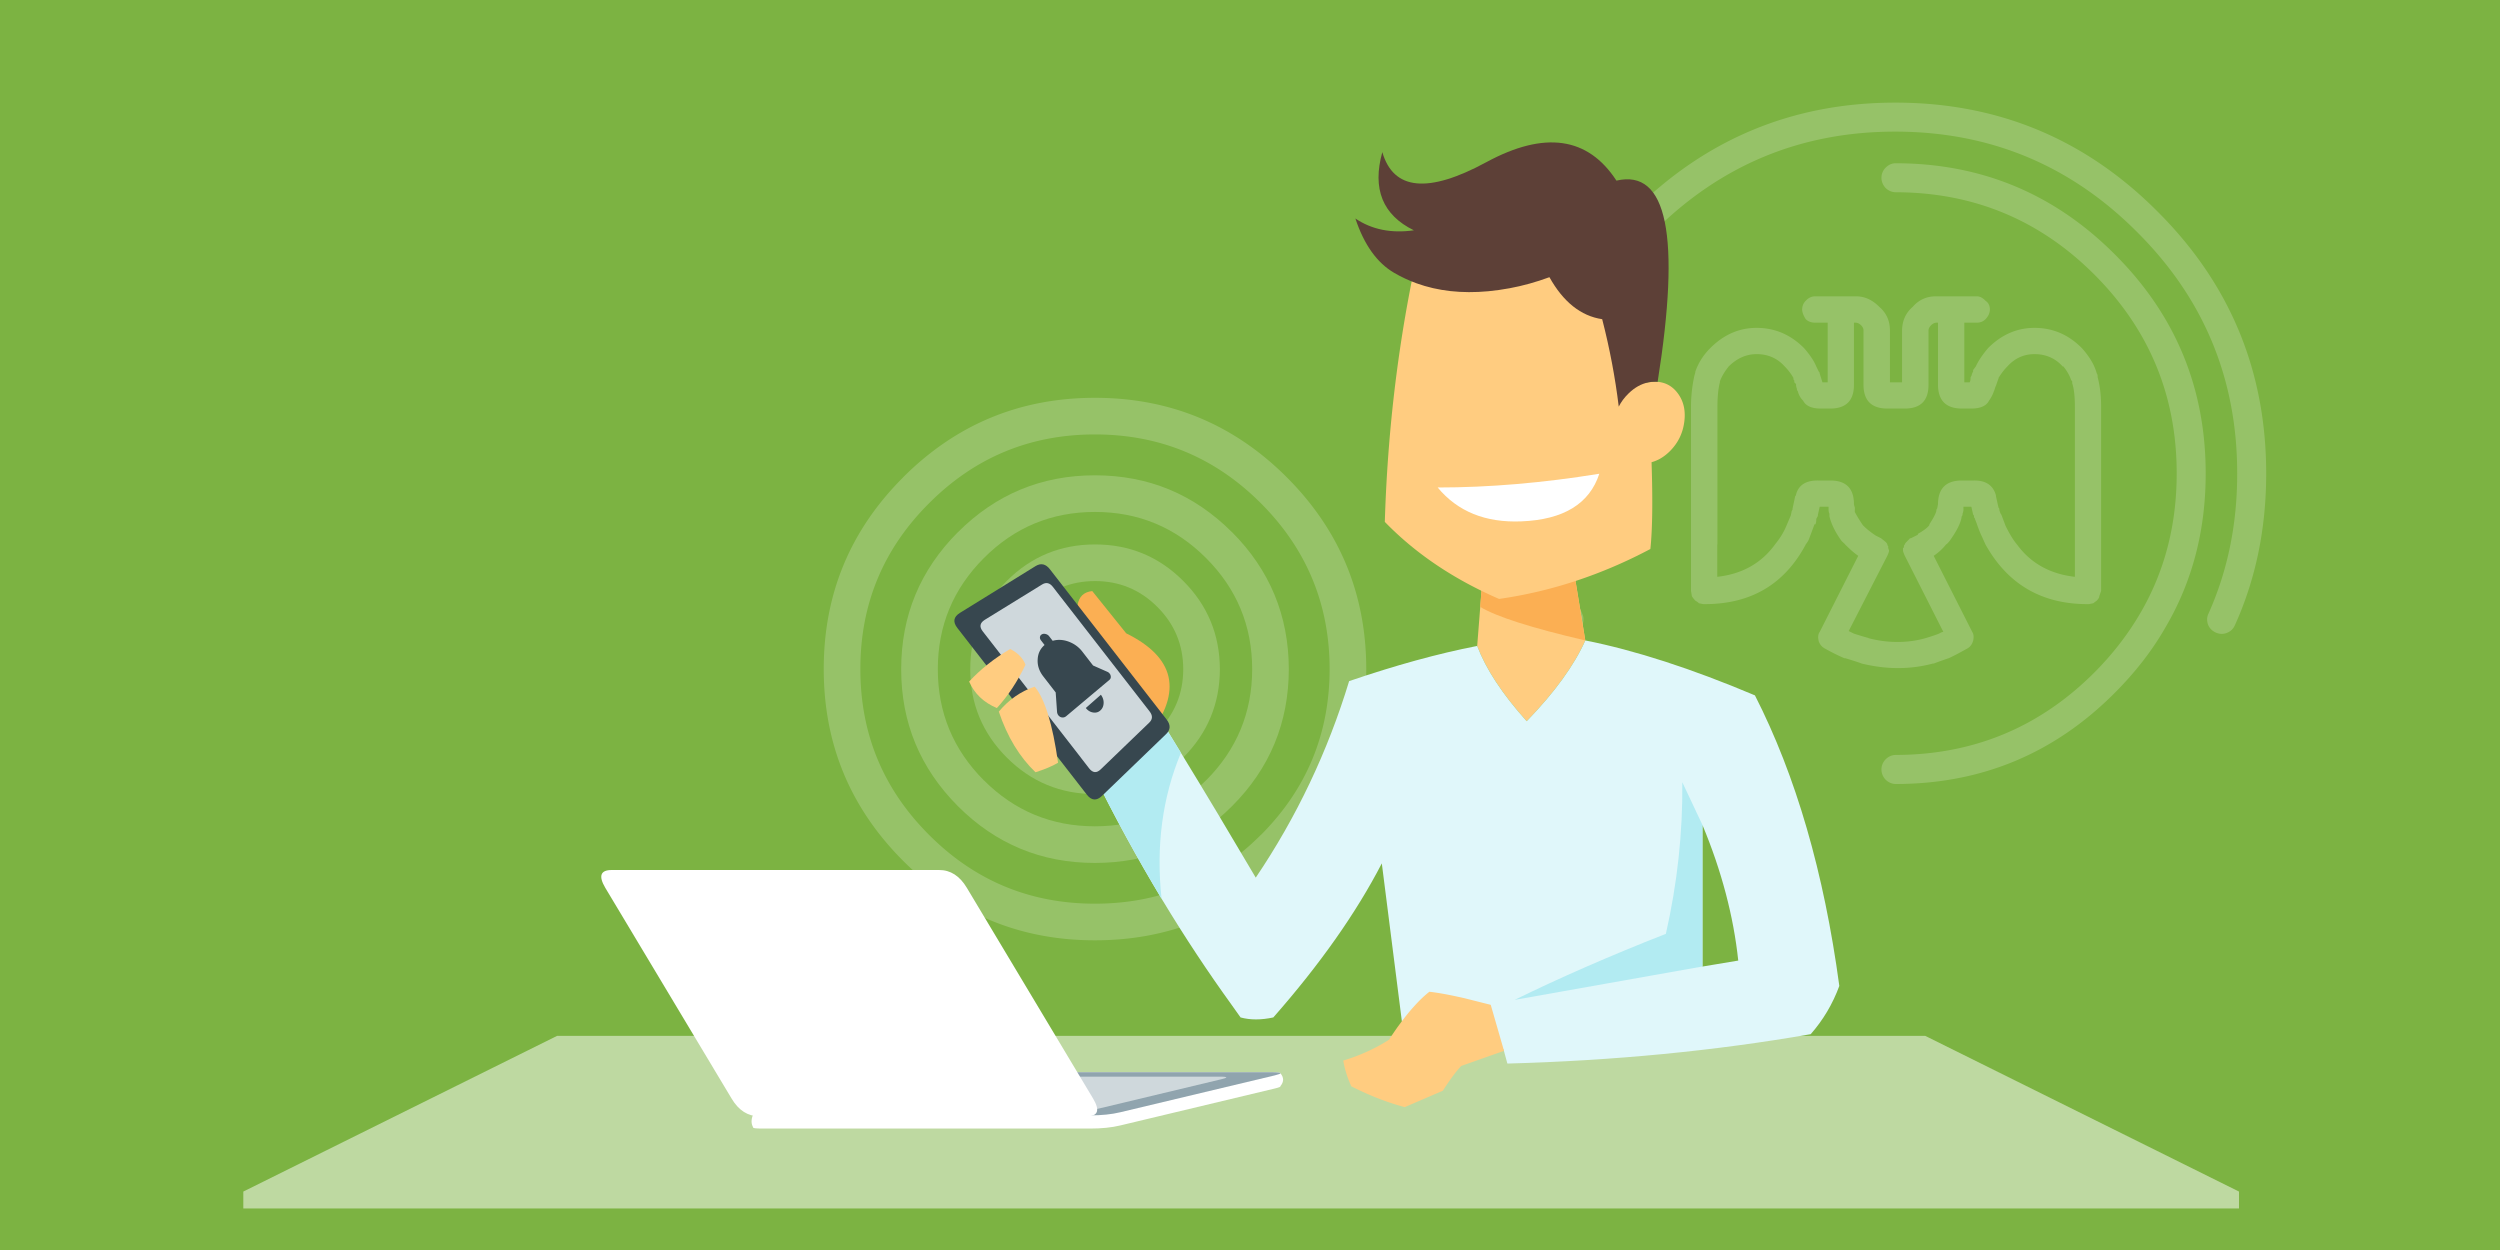
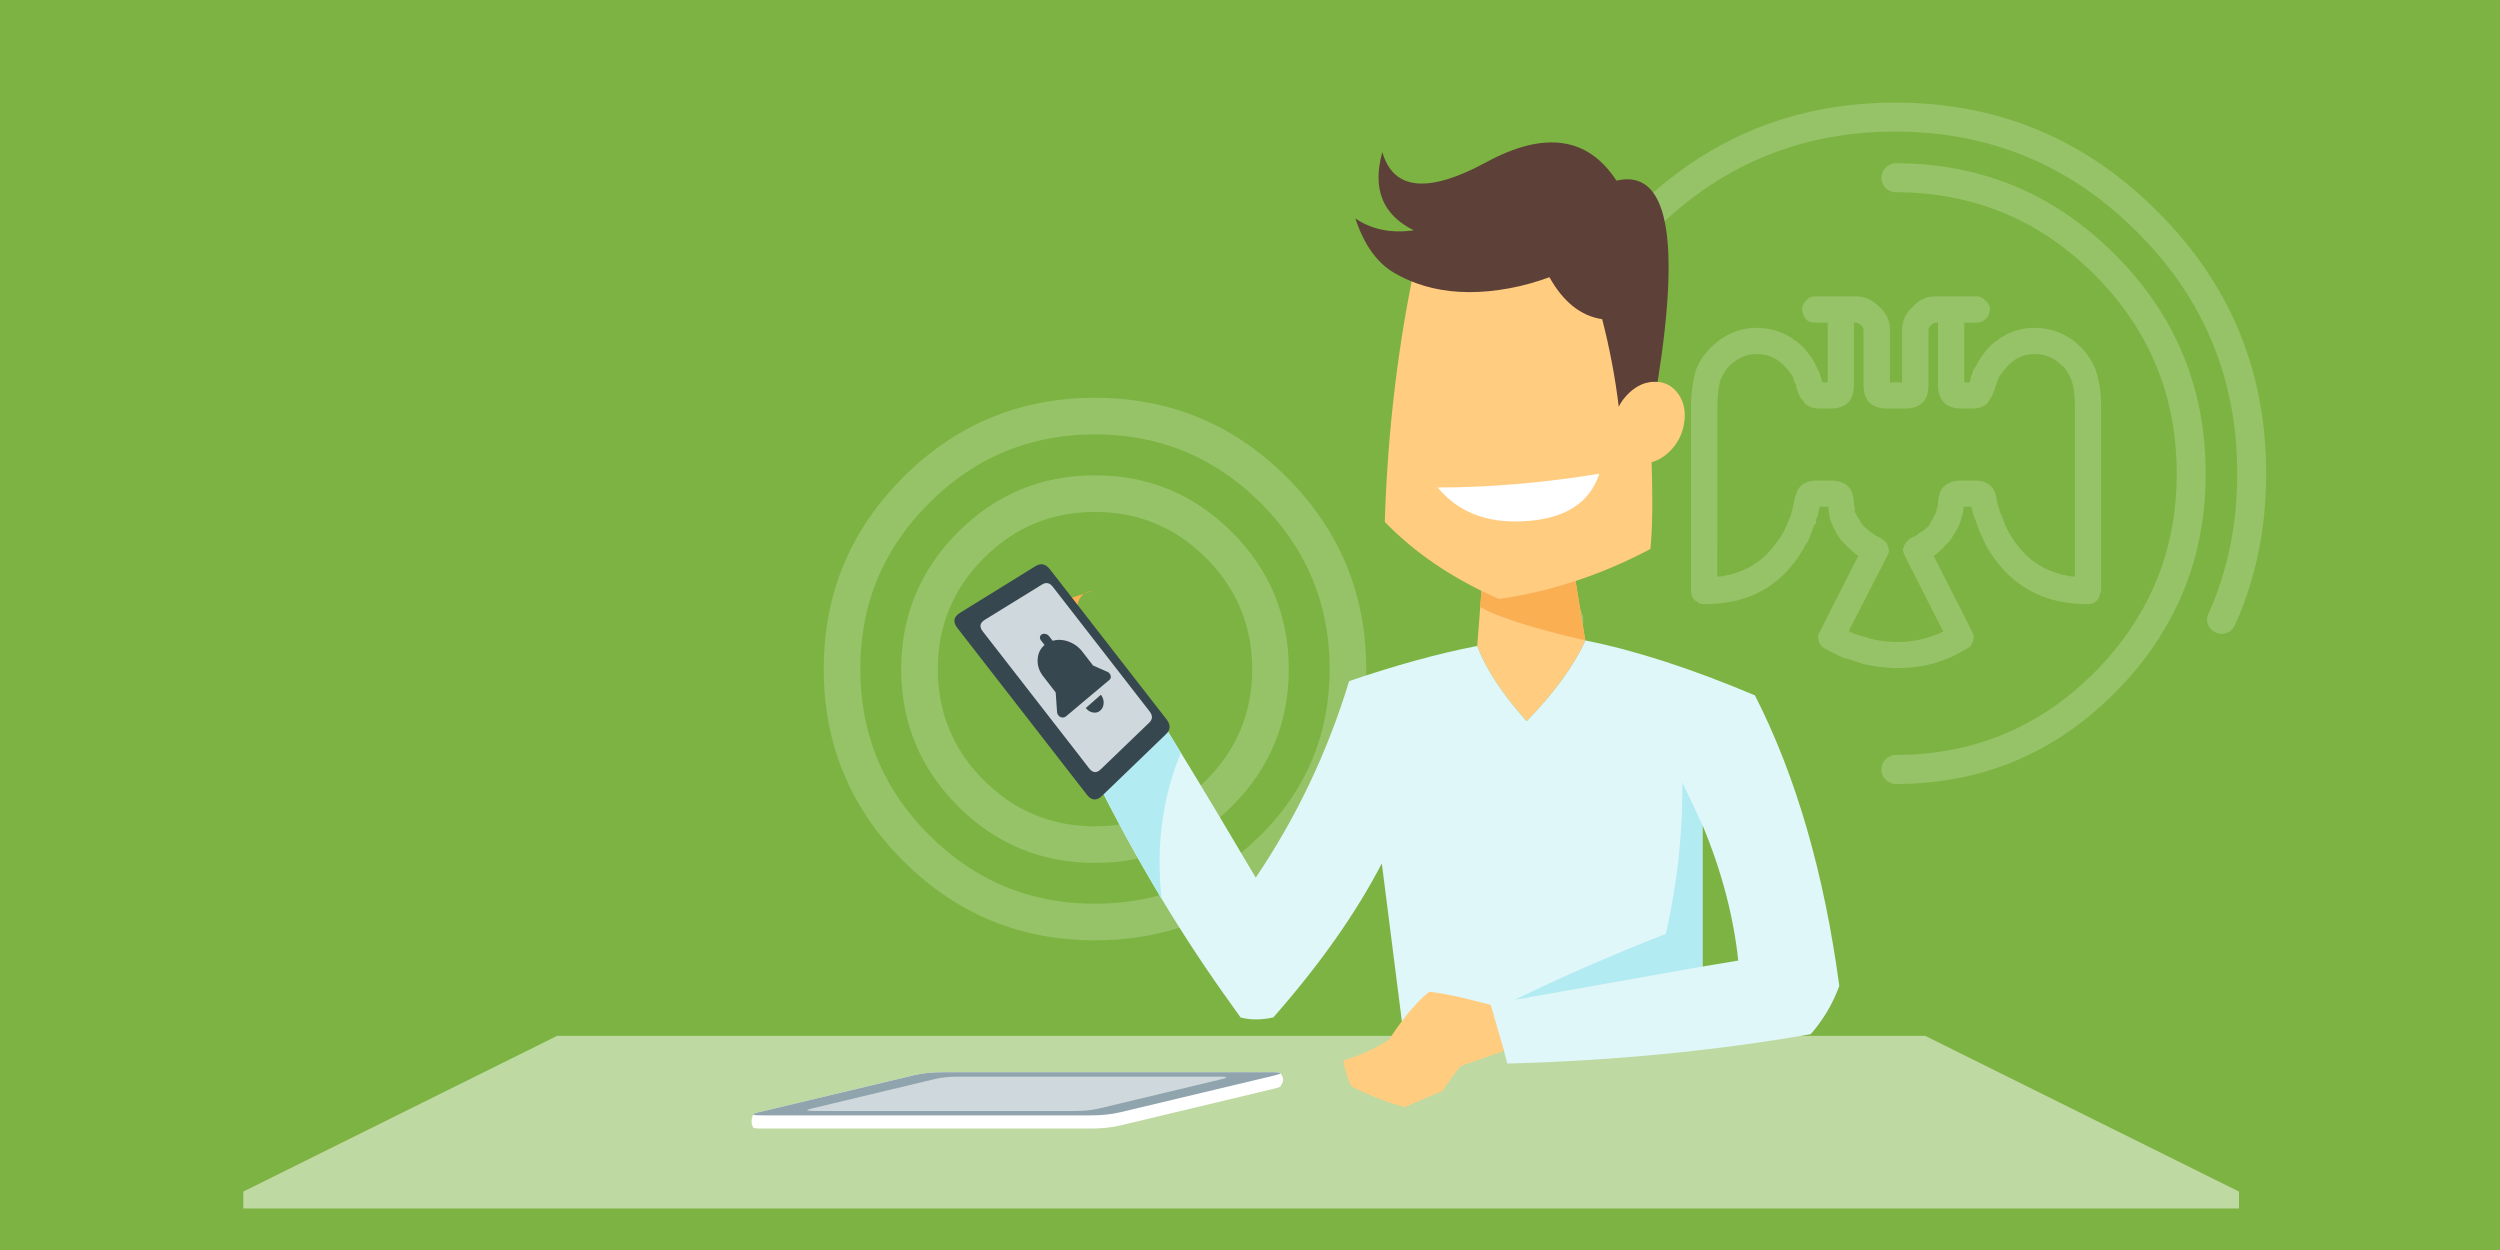
<svg xmlns="http://www.w3.org/2000/svg" xml:space="preserve" width="400" height="200" style="shape-rendering:geometricPrecision;text-rendering:geometricPrecision;image-rendering:optimizeQuality;fill-rule:evenodd;clip-rule:evenodd">
  <defs>
    <style>.fil9{fill:#37474f;fill-rule:nonzero}.fil10,.fil5,.fil6{fill:#b2ebf2;fill-rule:nonzero}.fil10,.fil6{fill:#cfd8dc}.fil6{fill:#fbaf53}.fil1,.fil3,.fil8{fill:#ffcc80;fill-rule:nonzero}.fil1,.fil8{fill:#fff}.fil1{fill-opacity:.2}</style>
  </defs>
  <g id="Слой_x0020_1">
    <path style="fill:#7cb342" d="M0 0h400v200H0z" />
    <path class="fil1" d="M301.71 30.09c-.44-.47-.67-1.01-.68-1.65.01-.64.24-1.18.68-1.62.47-.47 1.02-.71 1.65-.7 13.67.03 25.32 4.88 34.98 14.55 9.71 9.67 14.57 21.37 14.57 35.09 0 9.07-2.12 17.23-6.36 24.49-2.13 3.75-4.87 7.29-8.21 10.63-9.66 9.69-21.31 14.54-34.98 14.56-.63 0-1.18-.23-1.65-.68-.44-.46-.67-1.01-.68-1.65.01-.64.24-1.17.68-1.63.47-.46 1.02-.69 1.65-.69 12.39-.03 22.97-4.42 31.73-13.18 2.99-3 5.47-6.23 7.45-9.66 3.82-6.61 5.73-14 5.73-22.19.01-12.43-4.39-23.04-13.18-31.84-8.76-8.75-19.34-13.13-31.73-13.16-.63 0-1.18-.22-1.65-.67zm-37.14 7.01c-10.67 10.66-16.01 23.55-16.01 38.66 0 8.11 1.53 15.58 4.59 22.41.27.56.28 1.15.05 1.75-.21.59-.62 1.01-1.2 1.28-.59.27-1.19.29-1.79.07-.58-.23-1.01-.64-1.28-1.23-3.34-7.38-5.01-15.48-5.01-24.28 0-16.41 5.79-30.38 17.38-41.94 11.61-11.6 25.59-17.4 41.95-17.4h.11c16.34.02 30.29 5.83 41.82 17.4 11.61 11.56 17.41 25.53 17.41 41.94 0 8.8-1.67 16.9-5.01 24.28-.26.59-.7 1-1.3 1.23-.59.22-1.18.2-1.77-.07-.58-.27-1-.69-1.23-1.28-.21-.62-.19-1.2.08-1.75 3.06-6.83 4.6-14.3 4.59-22.41.01-15.13-5.34-28.02-16.04-38.66-10.64-10.67-23.5-16.01-38.55-16.04h-.11c-15.09-.01-27.98 5.34-38.68 16.04zm19.46 49.99c0-.01 0-.02.01-.03.71-.87 1.25-1.74 1.65-2.62l.84-1.97.14-.69.11-.19.03-.09v-.14l.42-1.97c.1-.09.15-.19.14-.28.41-1.51 1.59-2.25 3.5-2.23h1.97c2.53 0 3.79 1.26 3.79 3.79l.06.29c.09.19.11.36.08.54v.42c.34.64.77 1.35 1.28 2.1.52.55 1.22 1.11 2.08 1.68l.84.42.72.58c.14.14.23.26.27.36.01.01.01.02.01.03v.03c0 .08.05.17.14.27v.28l.14.42c0 .17-.1.45-.28.84l-6.18 12.04.84.41c1.21.39 2.01.62 2.39.71h-.14c1.53.4 3.02.61 4.48.62 1.64.03 3.24-.18 4.78-.62.94-.29 1.63-.52 2.09-.71l.35-.18a.74.74 0 0 1 .36-.09l-6.17-12.18c-.16-.36-.27-.64-.29-.84v-.42c.11 0 .16-.09.15-.28 0-.1.05-.19.14-.27v-.03c.01-.01.01-.02.01-.03.03-.09.12-.21.27-.36l.56-.58h.13l1.12-.56v-.14c.95-.54 1.56-1.01 1.84-1.4v-.13c.62-.95.99-1.65 1.11-2.11 0-.19.04-.33.14-.42l.13-.69c.02-2.53 1.29-3.79 3.82-3.79h1.94c1.9-.02 3.06.77 3.51 2.37v.14l.41 1.83c.11.08.15.22.14.42l.14.4c.05.13.1.23.17.29l.69 1.83c.64 1.29 1.23 2.25 1.77 2.9.01.01.01.02.02.03l.03.03c2.19 2.99 5.28 4.72 9.26 5.17v-27.2c0-1.66-.14-2.92-.43-3.78v-.28l-.02-.07a.109.109 0 0 0-.12-.07c-.25-.78-.68-1.53-1.27-2.26h-.11c-1.18-1.31-2.69-1.97-4.51-1.97-1.71 0-3.16.66-4.34 1.97-.51.51-.98 1.13-1.42 1.84v.14l-.06.1-.35 1.01c-.1.19-.19.47-.28.84v-.14c-.14.54-.42 1.11-.83 1.69-.42.83-1.36 1.25-2.82 1.26h-1.52c-2.53-.01-3.8-1.27-3.82-3.79v-9.95h-.27c-.27 0-.55.14-.84.41-.27.28-.41.56-.41.84v8.7c0 2.52-1.26 3.78-3.79 3.79h-2.8c-2.53-.01-3.8-1.27-3.81-3.79v-8.7c.01-.28-.11-.56-.39-.84-.28-.27-.57-.41-.86-.41h-.28v9.95c0 2.52-1.26 3.78-3.79 3.79h-1.55c-1.43-.01-2.37-.43-2.79-1.26-.41-.4-.7-.91-.86-1.55l-.13-.14c.01-.1 0-.23-.07-.39l-.07-.31v-.27l-.28-.28v-.28c-.09-.09-.14-.18-.14-.28v-.14c-.4-.7-.87-1.31-1.4-1.84-1.17-1.31-2.67-1.97-4.49-1.97-1.66 0-3.14.66-4.47 1.97-.67.84-1.14 1.64-1.41 2.4v.14c-.26 1.01-.39 2.31-.39 3.92V87.12h-.03v5.17c3.96-.44 7.04-2.16 9.24-5.17l.03-.03zm4.92-.03-.03.03v.03c-3.39 6.35-8.75 9.53-16.11 9.54h-.28l-.71-.14c-.08-.11-.27-.25-.57-.42-.28-.31-.47-.55-.55-.72l-.14-.84V65.09c0-1.71.19-3.39.56-5.06.1-.29.14-.47.13-.56.48-1.39 1.27-2.65 2.4-3.78 2.16-2.16 4.62-3.23 7.41-3.23 2.9 0 5.43 1.07 7.58 3.23.95 1.08 1.6 2.06 1.96 2.94l.41.84c.09.05.13.14.14.3l.44 1.4h.84v-9.54h-1.97c-.65 0-1.16-.19-1.54-.56-.37-.57-.56-1.09-.58-1.55.02-.57.21-1.03.58-1.4.45-.48.96-.72 1.54-.71h6.45c1.4-.01 2.66.55 3.78 1.69 1.13.97 1.7 2.23 1.7 3.78v8.29h1.94v-8.29c.02-1.55.58-2.81 1.7-3.78.99-1.14 2.25-1.7 3.78-1.69h6.46c.48-.01.95.23 1.41.71.46.31.7.78.7 1.4 0 .55-.24 1.07-.7 1.55-.37.37-.84.56-1.41.56h-1.98v9.54h.86c.1-.19.14-.42.14-.7 0-.11.04-.21.13-.3.1-.38.19-.61.28-.7v-.27l.43-.57c.4-.88 1.05-1.86 1.97-2.94 2.15-2.16 4.63-3.23 7.42-3.23 2.91 0 5.43 1.07 7.57 3.23 1.25 1.39 2.04 2.74 2.39 4.06.1.09.15.29.14.59.38 1.41.56 3 .56 4.75v29.45l-.29.84c.01.18-.13.43-.41.72l-.56.42-.69.14h-.31c-7.3-.02-12.71-3.21-16.24-9.54l-.03-.03v-.03l-.55-1.22c-.26-.53-.54-1.23-.83-2.09l-.28-.72c0-.1-.05-.18-.15-.25v-.17c.01-.09-.04-.19-.14-.28l-.28-1.25h-1.27v.28c.02.28-.03.56-.14.83.01.19-.04.33-.14.42-.1.97-.75 2.29-1.94 3.95l-.24.28c-.05.06-.13.14-.24.22-.01.01-.02.02-.04.03l-.05.03c-.53.67-1.18 1.28-1.97 1.81l6.17 12.18c.23.36.28.83.14 1.41-.17.59-.49 1.01-.97 1.26-1.34.75-2.32 1.26-2.94 1.53-.79.27-1.59.55-2.4.86h-.14c-1.9.51-3.87.75-5.89.72-1.73-.02-3.56-.26-5.48-.72-.45-.18-1.32-.46-2.65-.86h-.14c-1.02-.44-2.04-.95-3.08-1.53-.48-.25-.81-.63-1-1.14-.17-.65-.13-1.16.14-1.53l6.17-12.18c-.58-.39-1.28-.99-2.09-1.81l-.04-.06-.53-.5c-.99-1.36-1.65-2.68-1.95-3.95v-.42c-.1-.18-.14-.41-.14-.69v-.42h-1.42l-.28 1.25c0 .14-.02.27-.09.37l-.18.33c.01.37-.03.65-.14.86h-.14l-.84 2.25c-.09.27-.26.58-.53.92zM218.6 107.04c-.01-11.98-4.25-22.21-12.72-30.68-8.47-8.47-18.7-12.71-30.69-12.71-11.98 0-22.21 4.24-30.68 12.71h.01c-8.49 8.47-12.73 18.7-12.72 30.68-.01 11.98 4.23 22.22 12.71 30.7 8.47 8.47 18.7 12.71 30.68 12.71 11.99 0 22.22-4.24 30.69-12.71 8.47-8.49 12.71-18.72 12.72-30.7zm-16.87-26.53c7.33 7.33 11 16.17 11.01 26.53-.01 10.37-3.68 19.22-11.01 26.57v-.02c-7.33 7.34-16.17 11-26.54 11-10.36 0-19.2-3.66-26.53-11-7.35-7.34-11.01-16.18-11-26.55-.01-10.36 3.65-19.2 11-26.53 7.33-7.34 16.17-11 26.53-11 10.37 0 19.21 3.66 26.54 11z" />
    <path class="fil1" d="M197.12 85.14v.01c-6.06-6.06-13.36-9.1-21.93-9.1-8.56 0-15.86 3.04-21.92 9.1v-.01c-6.05 6.06-9.08 13.37-9.08 21.93 0 8.55 3.03 15.85 9.08 21.92 6.06 6.06 13.36 9.08 21.92 9.08 8.57 0 15.87-3.02 21.93-9.08 6.05-6.05 9.07-13.36 9.09-21.91v-.01c-.02-8.56-3.04-15.87-9.09-21.93zm-4.15 4.15c4.91 4.91 7.37 10.83 7.38 17.78v.01c-.01 6.93-2.47 12.86-7.38 17.78v-.01c-4.91 4.9-10.83 7.36-17.78 7.36-6.94 0-12.87-2.46-17.77-7.36v.01c-4.91-4.92-7.37-10.85-7.37-17.79 0-6.95 2.46-12.87 7.37-17.78 4.9-4.92 10.83-7.38 17.77-7.38 6.95 0 12.87 2.46 17.78 7.38z" />
-     <path class="fil1" d="M195.18 107.09v-.01c-.02-5.52-1.96-10.23-5.86-14.13-3.9-3.9-8.6-5.84-14.11-5.84-5.52 0-10.23 1.94-14.13 5.84-3.9 3.9-5.84 8.61-5.84 14.13 0 5.5 1.94 10.21 5.84 14.12 3.9 3.9 8.61 5.85 14.13 5.85 5.51 0 10.21-1.95 14.11-5.85 3.9-3.91 5.84-8.62 5.86-14.11zm-5.86-.01v.01c-.01 3.89-1.39 7.21-4.15 9.98v-.01c-2.75 2.75-6.08 4.13-9.96 4.13-3.9 0-7.23-1.38-9.98-4.13v.01c-2.75-2.77-4.14-6.09-4.14-9.99 0-3.9 1.39-7.23 4.14-9.98s6.08-4.13 9.98-4.13c3.88 0 7.21 1.38 9.96 4.13 2.76 2.75 4.14 6.08 4.15 9.98z" />
    <path style="fill:#fff;fill-rule:nonzero;fill-opacity:.502" d="M358.24 193.35v-2.7l-50.2-24.91H89.13l-50.2 24.91v2.7z" />
    <path class="fil3" d="M250.7 84.52h-12.87l-.99 12.58c-.16 2.08-.33 4.17-.49 6.25 1.39 3.69 4.03 7.71 7.92 12.04 4.47-4.61 7.59-8.92 9.38-12.92l-2.95-17.95z" />
    <path d="M253.65 102.47c-1.79 4-4.91 8.31-9.38 12.92-3.89-4.33-6.53-8.35-7.92-12.04-6.26 1.22-13.09 3.1-20.49 5.63-3.43 11.28-8.41 21.76-14.94 31.44-4.12-7-8.11-13.66-11.97-19.97-.94-1.54-1.89-3.1-2.86-4.68-.37-.59-.73-1.19-1.1-1.79l-10.12 9.69c3.44 6.98 7.11 13.69 10.98 20.12.07.13.15.26.24.39 3.48 5.76 7.15 11.31 10.98 16.61.33.47.8 1.14 1.42 2 1.54.42 3.29.42 5.24 0 7.48-8.51 13.26-16.73 17.36-24.65l3.21 25.27v.01l16.26 4.48.08.24-.01.01.55 2.02c17-.46 33.18-2.03 48.53-4.7 1.99-2.26 3.52-4.84 4.58-7.72-2.45-18.15-6.95-33.65-13.5-46.49-10.13-4.28-19.18-7.21-27.14-8.79zm24.47 51.22-5.73.96v-22.66c3.06 7.34 4.97 14.58 5.73 21.7z" style="fill:#e0f7fa;fill-rule:nonzero" />
    <path class="fil5" d="m272.39 131.99-3.22-6.83c.08 8.08-.8 16.17-2.63 24.25-8.94 3.51-17 7.04-24.2 10.57l30.05-5.34v-22.65zM186.09 115.77c-.37-.59-.73-1.19-1.1-1.79l-10.12 9.68c3.44 6.99 7.11 13.7 10.98 20.13-.91-8.43.13-16.21 3.1-23.34-.94-1.54-1.89-3.1-2.86-4.68z" />
    <path class="fil6" d="M250.69 84.52h-12.86c-.34 4.19-.66 8.38-1 12.58 2.6 1.58 8.21 3.36 16.81 5.37l-2.95-17.95z" />
    <path class="fil3" d="M224.3 163.4c-.14.18-.27.36-.41.55-.55.74-1.09 1.55-1.65 2.41-2.21 1.41-4.65 2.52-7.32 3.33.23 1.38.66 2.75 1.29 4.12 2.91 1.48 5.76 2.59 8.55 3.33l6.09-2.62c1.14-1.77 2.12-3.1 2.95-3.97l6.83-2.41.01-.01-2.12-7.35c-.12-.04-.22-.07-.33-.09l-3.89-.98c-.18-.04-.36-.08-.53-.12-.32-.07-.62-.13-.92-.2-1.61-.34-2.98-.58-4.15-.71-.81.63-1.62 1.41-2.46 2.35-.64.7-1.28 1.49-1.94 2.36v.02-.01zM262.38 37.91l-.21-1.82a58.072 58.072 0 0 0-16.56-3.45c-5.89-.33-11.81.8-17.76 3.38-3.68 15.19-5.78 31.02-6.28 47.48 4.88 5.04 10.97 9.15 18.28 12.33 8.32-1.19 16.4-3.85 24.21-7.99.33-3.1.39-7.73.19-13.89 1.03-.27 2-.85 2.9-1.73 1.29-1.28 2.07-2.82 2.32-4.62.26-1.8-.06-3.34-.98-4.61-.85-1.17-1.95-1.8-3.33-1.9-.13-.01-.27-.02-.4-.01-.37-.01-.73.03-1.08.1-.09.02-.19.04-.29.07l.03-1.77c.09-7.22-.26-14.41-1.04-21.57z" />
    <path d="M264.82 61.08c.13-.01.26 0 .4.02 3.72-23.38 1.53-34.11-6.59-32.2-4.57-7.01-11.51-7.99-20.82-2.95-9.31 5.05-14.86 4.51-16.64-1.61-1.64 5.89.05 10.06 5.05 12.51-3.62.51-6.74-.12-9.36-1.89 1.4 4.21 3.47 7.11 6.23 8.71 1.14.66 2.32 1.21 3.56 1.66 3.43 1.24 7.25 1.66 11.46 1.27 1.12-.11 2.25-.26 3.42-.48 2.11-.39 4.23-.98 6.38-1.77 2.21 3.96 5.03 6.21 8.44 6.72 1.21 4.71 2.09 9.38 2.65 13.99.38-.76.89-1.44 1.53-2.07.99-.98 2.06-1.58 3.21-1.81.35-.07.71-.11 1.08-.1z" style="fill:#5d4037;fill-rule:nonzero" />
    <path class="fil8" d="M243.41 83.42c6.75-.27 10.91-2.81 12.48-7.62-9 1.46-17.63 2.2-25.86 2.2 3.19 3.85 7.65 5.65 13.38 5.42z" />
-     <path class="fil6" d="M174.76 94.57c-1.35.14-2.14.9-2.35 2.26.67 3.09 1.86 5.78 3.57 8.08-1.18 2.23-3.02 4.21-5.52 5.93 1.81 3.36 4.38 6.22 7.68 8.6l5.73-1.84c5.35-7 4.12-12.42-3.68-16.27l-5.43-6.76z" />
+     <path class="fil6" d="M174.76 94.57c-1.35.14-2.14.9-2.35 2.26.67 3.09 1.86 5.78 3.57 8.08-1.18 2.23-3.02 4.21-5.52 5.93 1.81 3.36 4.38 6.22 7.68 8.6c5.35-7 4.12-12.42-3.68-16.27l-5.43-6.76z" />
    <path class="fil9" d="M167.99 91.09c-.67-.87-1.44-1.04-2.29-.52l-12.11 7.49c-1.03.64-1.17 1.44-.41 2.42l20.71 26.66c.75.97 1.56 1.03 2.44.19l10.25-9.88c.72-.69.74-1.48.07-2.34l-18.66-24.02z" />
    <path class="fil10" d="m169.76 95.58-1.3-1.68c-.51-.66-1.09-.78-1.73-.38l-9.18 5.66c-.77.49-.89 1.1-.31 1.84l15.69 20.19c.01.02.02.04.04.06l1.3 1.68c.58.73 1.19.78 1.85.14l7.77-7.48c.54-.53.56-1.12.05-1.78l-14.13-18.19c-.02-.02-.03-.04-.05-.06z" />
    <path class="fil9" d="M177.71 108.46c.03-.12.02-.25-.01-.37a.745.745 0 0 0-.16-.32c-.01-.02-.02-.03-.03-.03a.79.79 0 0 0-.31-.24l-2.31-1.02-1.71-2.21c-.57-.74-1.3-1.27-2.17-1.6-.89-.33-1.75-.38-2.58-.14l-.56-.72a.965.965 0 0 0-.54-.36c-.22-.07-.43-.06-.6.03-.19.09-.3.23-.33.42-.04.19.02.38.16.56l.57.74c-.68.59-1.05 1.34-1.1 2.27-.07.98.23 1.9.9 2.76l1.98 2.56.22 3.14c.02.17.08.33.17.47a1.022 1.022 0 0 0 .37.32c.16.07.31.09.48.07.16-.02.3-.09.43-.19l6.96-5.85c.08-.08.14-.17.17-.29zM176.14 111.16l-2.41 2.12c.32.41.71.65 1.18.72.46.07.86-.05 1.18-.36.32-.3.48-.7.49-1.18.01-.47-.14-.9-.43-1.29l-.01-.01z" />
-     <path class="fil3" d="M161.63 103.84c-2.56 1.5-4.74 3.24-6.57 5.21.85 1.94 2.33 3.35 4.44 4.24 1.77-1.93 3.29-4.24 4.58-6.93-.42-1.08-1.24-1.92-2.45-2.52zM165.55 109.86c-2.23.75-4.15 2.09-5.74 4 1.36 4.04 3.32 7.27 5.87 9.7 1.43-.45 2.64-.95 3.61-1.52-.87-6.19-2.12-10.24-3.74-12.18z" />
    <path class="fil8" d="M204.87 171.73c.05-.12-.47-.18-1.56-.18h-52.34c-1.83 0-3.45.17-4.84.51l-24.73 5.9c-.57.13-.86.24-.9.33-.01.01-.01.02 0 .03-.34.81-.33 1.49.01 2.06-.1.13.41.19 1.56.19h52.33c1.84 0 3.45-.16 4.85-.5l24.72-5.91c.68-.16.97-.29.89-.37.57-.69.59-1.37.01-2.06z" />
    <path d="M204.87 171.73c.05-.12-.47-.18-1.56-.18h-52.34c-1.83 0-3.45.17-4.84.51l-24.73 5.9c-.57.13-.86.24-.9.33-.01.01-.01.02 0 .03.05.1.57.14 1.57.14h52.33c1.84 0 3.45-.16 4.85-.5l24.72-5.9c.57-.15.87-.25.9-.33z" style="fill:#90a4ae;fill-rule:nonzero" />
    <path class="fil10" d="M153.38 172.27c-1.47-.02-2.75.13-3.86.39l-19.64 4.7c-.46.11-.69.19-.71.26-.02 0-.02.01 0 .02.03.07.44.11 1.24.12H172c1.45 0 2.74-.13 3.85-.4l19.64-4.7c.45-.1.68-.2.72-.25.03-.11-.38-.16-1.25-.14h-41.58z" />
-     <path class="fil8" d="M173.85 178.61c1.84 0 2.18-.94 1.04-2.85l-20.19-33.7c-1.14-1.91-2.62-2.87-4.46-2.86H97.91c-1.84-.01-2.19.95-1.06 2.86l20.2 33.7c1.13 1.91 2.62 2.85 4.46 2.85h52.34z" />
  </g>
</svg>